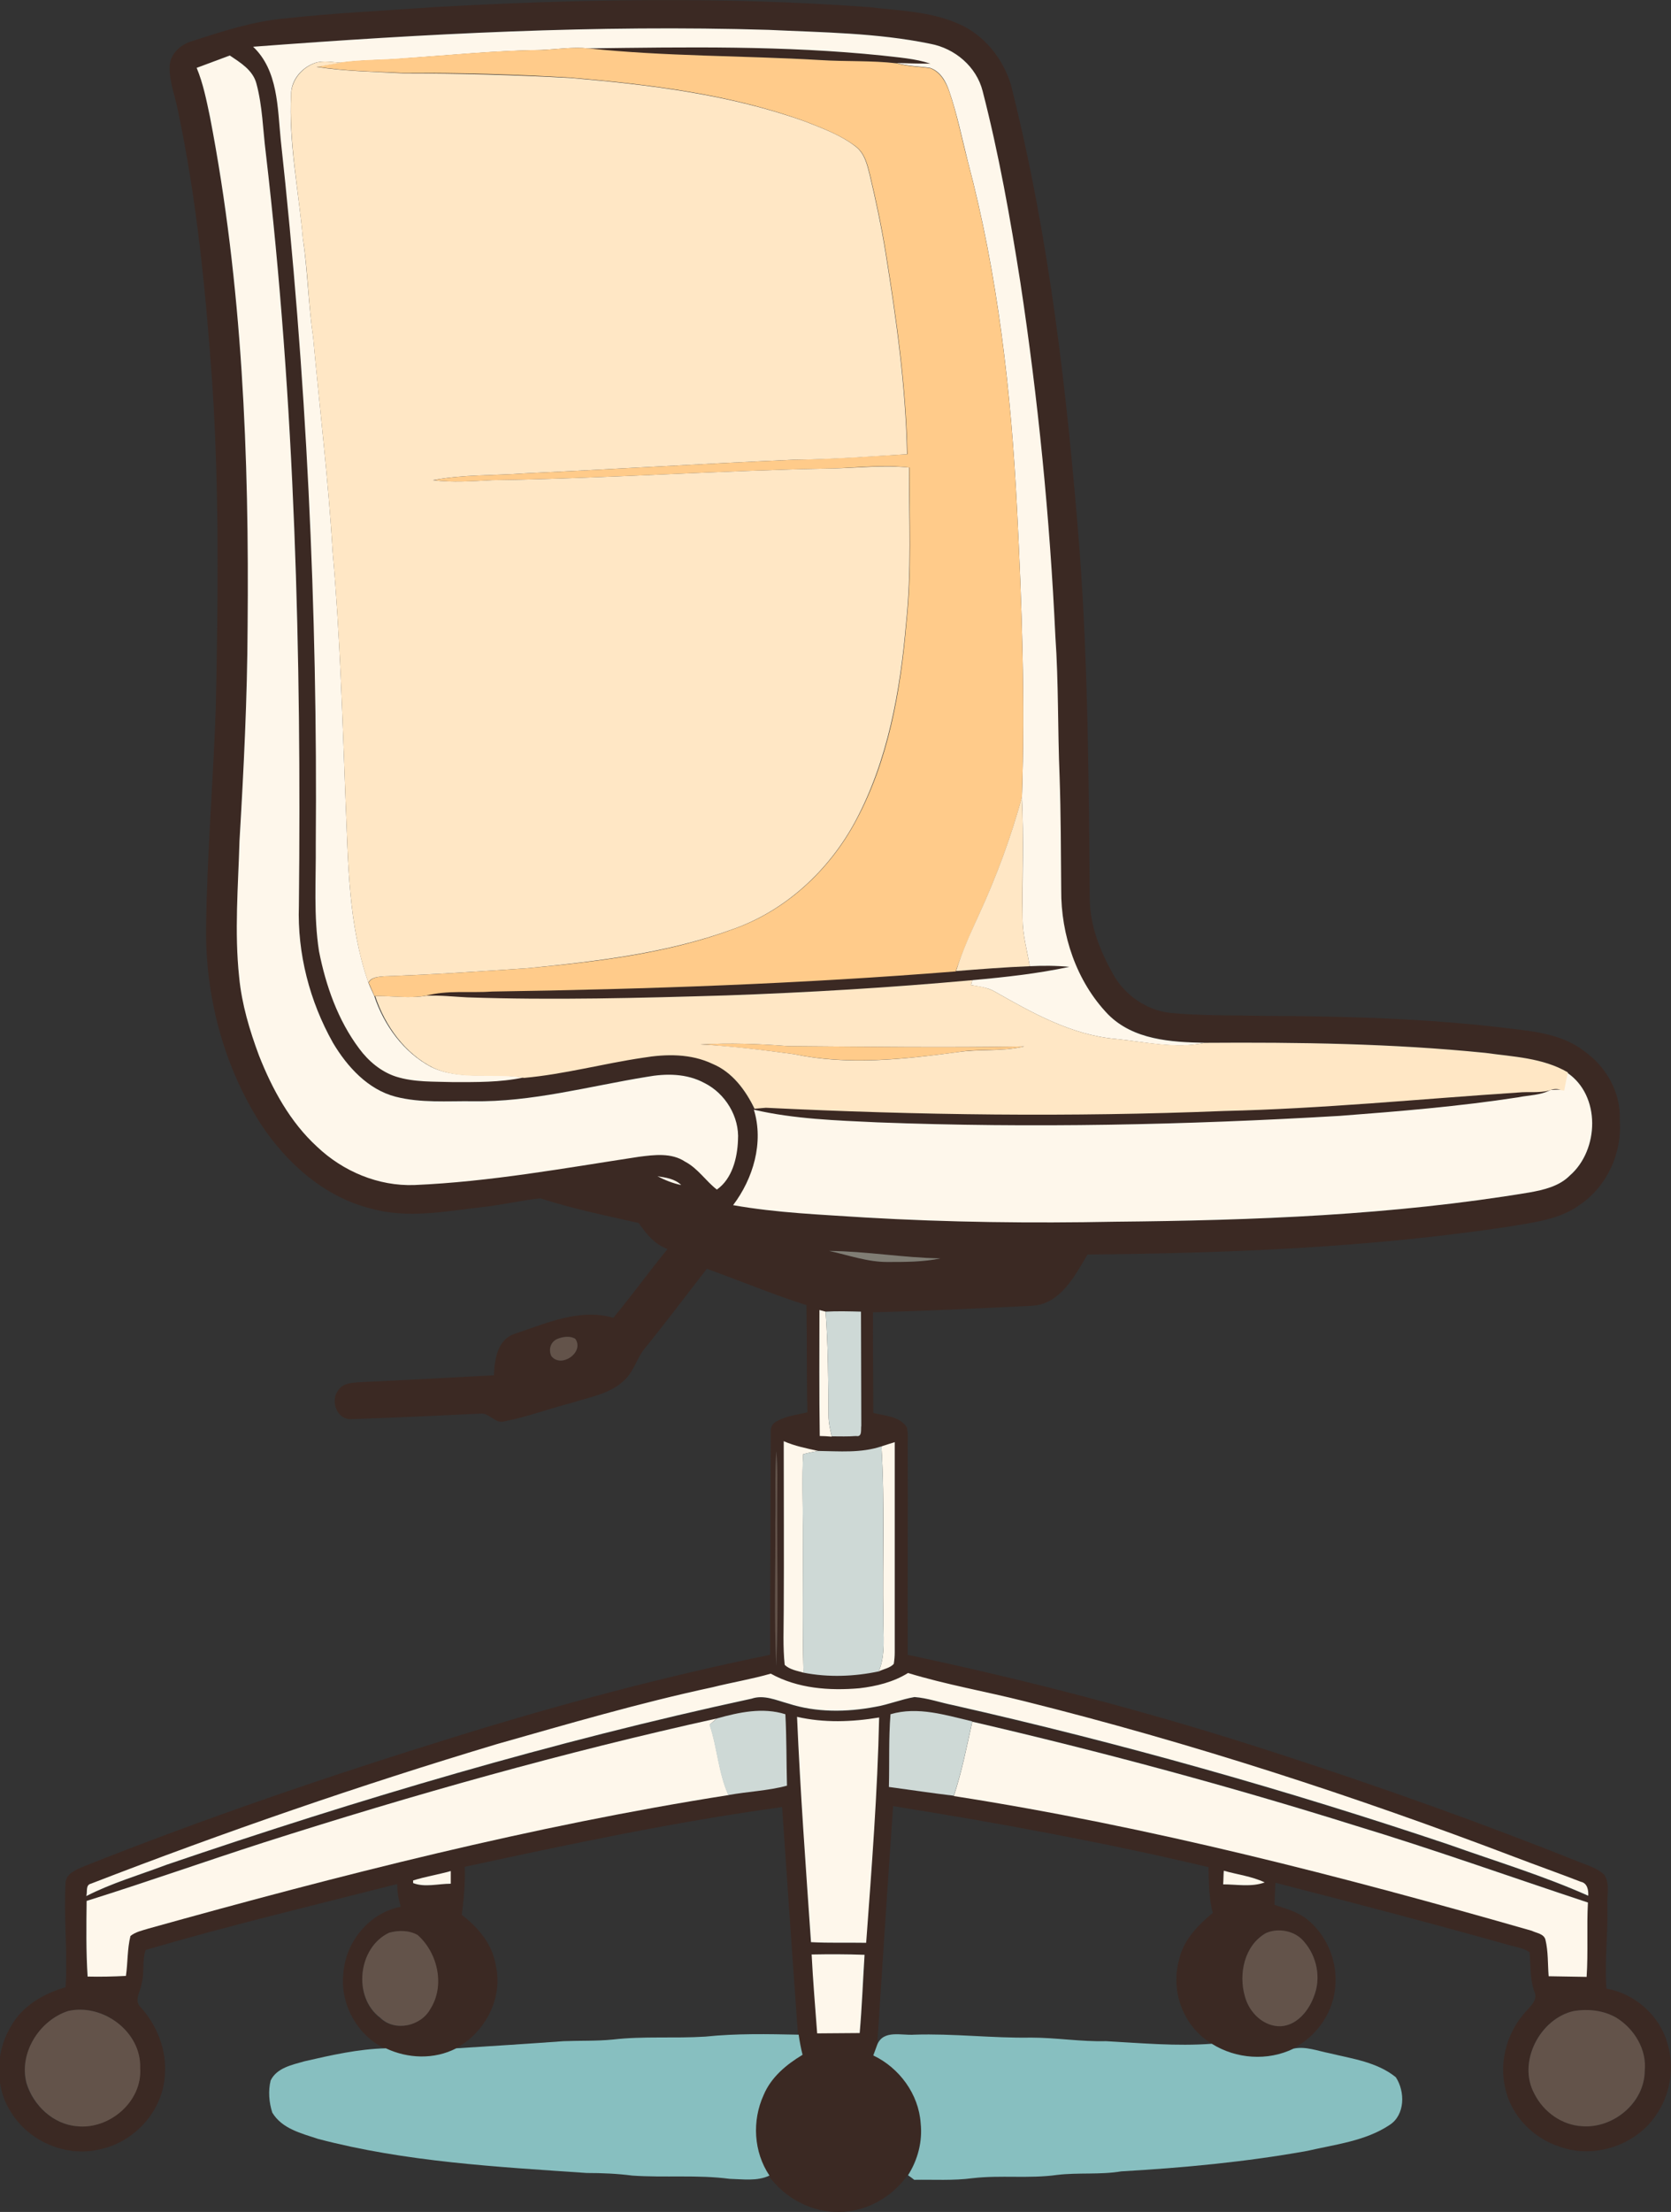
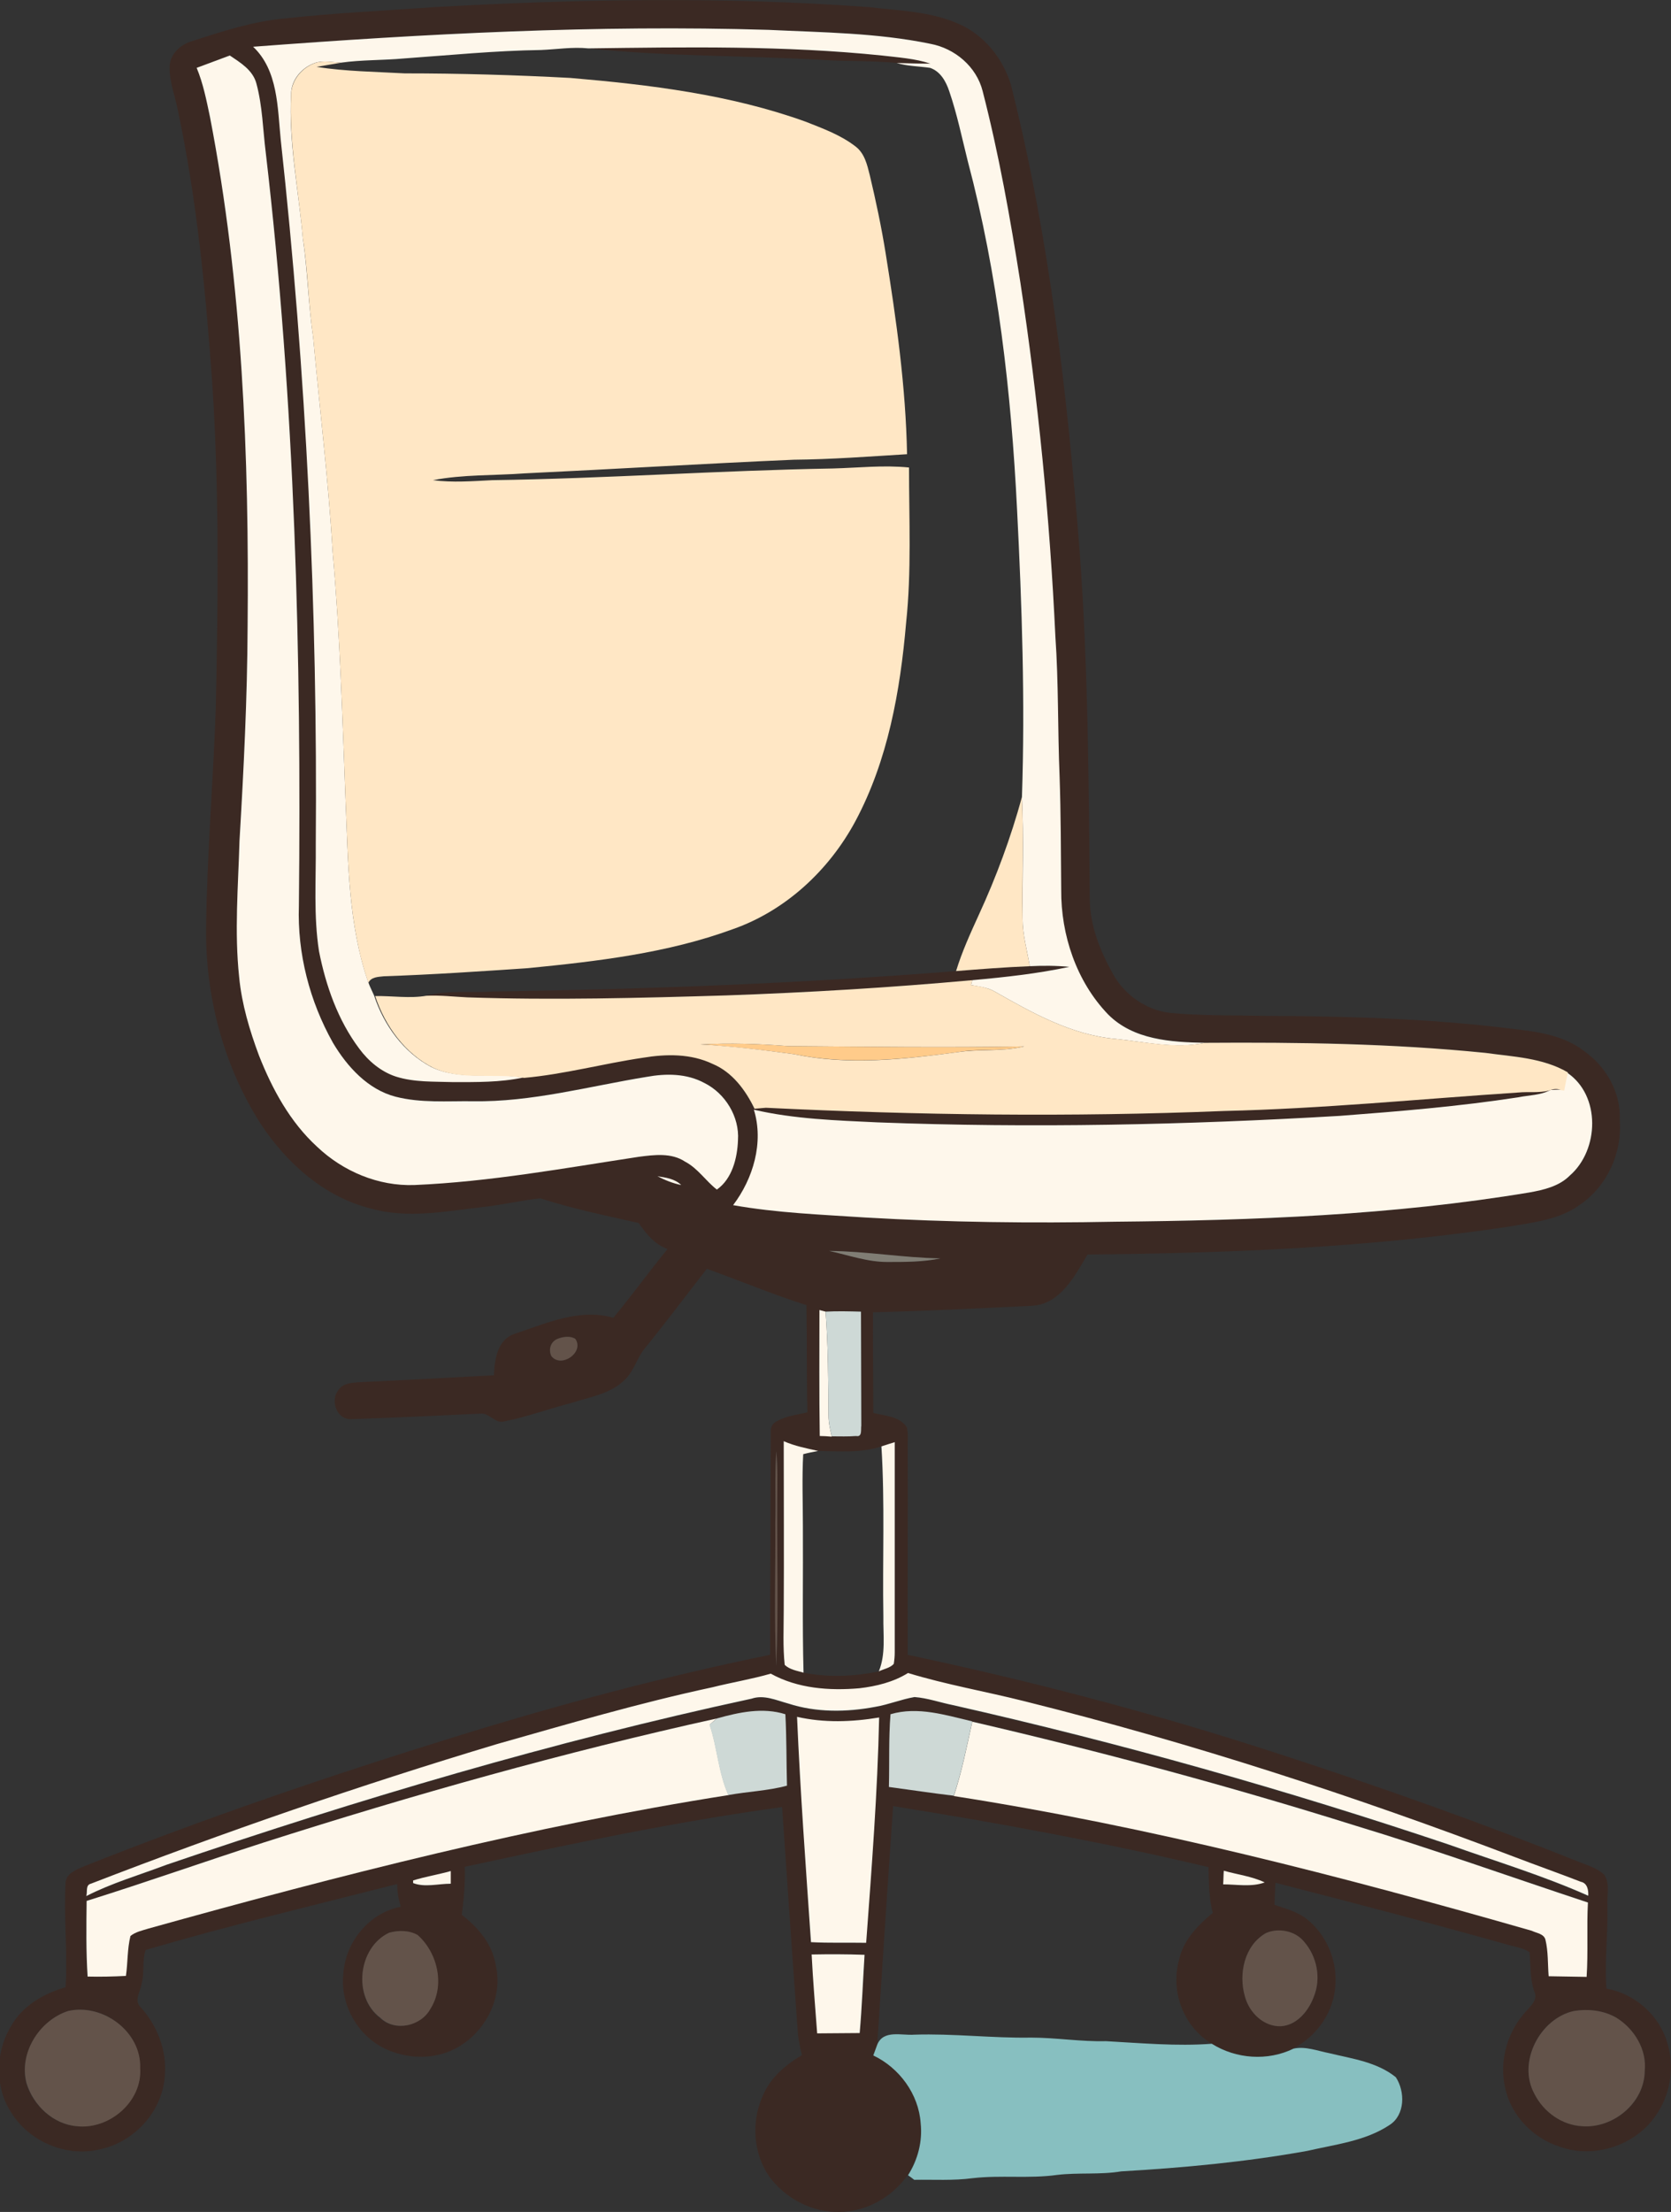
<svg xmlns="http://www.w3.org/2000/svg" version="1.1" id="Layer_1" x="0px" y="0px" viewBox="0 0 514.9 681.3" enable-background="new 0 0 514.9 681.3" xml:space="preserve">
  <rect x="0" y="0" width="514.9" height="681.3" fill="#333333" stroke="none" />
  <g>
    <g>
      <path fill="#3B2923" d="M133.7,2.2c44.6-2.5,89.5-3.3,134.1,0c9.3,1.1,19,1.3,27.7,5.2c7.8,3.4,13.6,10.7,16,18.7    c11.9,47.1,17.4,95.5,21.2,143.9c2.6,35.6,2.8,71.4,3.1,107.1c0.1,8.1,3.2,15.8,7.1,22.8c3.6,6.6,10.4,11.3,17.8,12.1    c9.7,0.9,19.4,0.7,29.1,0.9c25.2,0.1,50.4,0.8,75.5,3.9c7.9,0.9,16.4,1.9,22.9,7c6.8,4.8,11.3,12.8,10.9,21.2    c0.8,10.1-3.9,20.4-12.3,26.1c-6.3,4.6-14.3,5.4-21.8,6.7c-43,6.5-86.5,8.2-129.9,8.6c-3.9,6.6-8.5,15.5-17.3,15.8    c-16.3,0.8-32.5,1.6-48.8,2c-0.1,10.3,0.1,20.7,0.1,31c3.6,0.9,8.1,1,10.3,4.4c0.6,2.1,0.2,4.4,0.3,6.6c0.1,21.2-0.1,42.4,0,63.5    c38.2,8.1,76,18,113.1,30.1c31.8,10.3,63.3,21.5,94.3,33.9c2.5,1,5.2,1.8,7.2,3.7c1.9,2.8,0.8,6.4,1,9.6c0.2,8.5-0.9,17-0.3,25.5    c8.6,1.5,16.2,8.1,18.7,16.5c2.4,7.5,1.1,16.1-3.5,22.6c-6.3,9.3-19.1,13.4-29.6,9.6c-8.2-2.6-15-9.6-16.8-18.1    c-1.8-7.8,0.4-16.4,5.5-22.5c1.6-2.2,5-4.3,3.4-7.4c-1.3-3.9-1-8-1.4-11.9c-2.1-1.5-5-1.7-7.4-2.5c-23.5-6.6-47.2-12.8-70.9-18.9    c-0.1,2.3-0.2,4.5-0.3,6.8c3.4,1.2,7.1,2.1,10,4.4c5.9,4.7,9.3,12.5,8.8,20c-0.3,8.3-5.6,16.1-13,19.8c-8,3.9-17.7,3.2-25.2-1.5    c-8.6-5.1-12.7-16.1-10-25.7c1.3-6.1,5.8-10.7,10.4-14.5c-1.2-4.6-1.2-9.4-1.3-14.1c-32.1-7.6-64.6-13.6-97.2-18.8    c-1.7,24.5-3.3,49-4.9,73.5c-0.4,1.1-0.8,2.1-1.3,3.2c8.1,3.8,14,11.9,14.6,20.9c0.6,5.6-0.9,11.3-3.9,16    c-4.7,6.8-12.8,11.4-21.1,11.4c-8.5,0.2-16.8-4.3-21.7-11.1c-4.9-7.3-5.4-16.9-1.8-24.8c2.3-5.5,7-9.4,12-12.4    c-0.5-2.1-0.9-4.1-1.2-6.2c-1.7-23.4-3.3-46.8-4.9-70.2c-32.9,4.5-65.4,11.4-97.8,18.4c0.2,5-0.3,9.9-0.9,14.8    c5.1,3.9,9.5,9.1,10.5,15.7c2.3,10.1-3.5,20.8-12.5,25.5c-6.8,3.5-14.9,3.2-21.7,0c-8.5-4.1-13.8-13.6-12.8-23    c0.6-9.8,7.9-18.8,17.7-20.7c-0.7-2.3-1.1-4.6-1.1-7c-25.9,6.6-51.9,12.8-77.5,20.3c-1.2,3.3-0.3,7.1-1.3,10.5    c-0.3,2.3-2.4,5.1-0.3,7.1c5.1,5.6,8.1,13.2,7.5,20.8c-0.5,11.2-9.5,21-20.4,23.1c-10.1,2.3-21.3-2.5-26.8-11.2    c-5.3-7.9-5.1-18.8-0.2-26.8c3.5-6.3,10.1-10.1,16.8-12c0.7-10.6-0.6-21.3,0-32c0-2.9,3.1-4.1,5.3-5.1    c37.7-15,76.1-28.1,114.9-40.1c31.9-9.9,64.2-18.5,96.9-25.2c0.1-22.9,0.1-45.8,0.2-68.7c-0.1-1.4,0.6-2.6,1.8-3.2    c2.9-1.7,6.3-2,9.5-2.8c-0.3-11-0.1-22-0.3-33c-10.4-3.3-20.4-7.5-30.7-11.2c-6.4,8.2-12.6,16.5-19.1,24.5c-2.5,3-3.3,7-6.2,9.7    c-4.3,4.3-10.5,5.2-16,7c-7.1,1.8-13.9,4.4-21.1,5.8c-2.7,0.8-4.4-2.4-7-2.4c-13.4,0.6-26.7,1.3-40.1,1.7    c-4.6,0.3-6.7-5.9-3.9-9.1c1.6-2.2,4.5-2.1,6.9-2.3c13.6-0.6,27.3-1.4,40.9-2.1c0.2-5,1.1-11.3,6.8-12.9c9.5-3.2,19.8-7.8,30-4.8    c5.7-6.9,11-14.2,16.7-21.2c-4-1.4-6.6-4.7-8.9-8c-10.2-2.3-20.4-4.4-30.3-7.6c-6,0.6-11.9,2.1-17.9,2.7    c-11.3,1.3-22.9,3.6-34.1,0.5c-14.4-3.5-26.2-14-34.2-26.2c-11.4-17.8-17-39.1-16.8-60.2c0.3-22.7,2.2-45.3,3-67.9    c0.7-33.4,1.1-66.7-1.1-100.1c-2-28-4.7-56-10.5-83.5c-0.9-4.8-2.9-9.5-2.6-14.4c0.4-3.6,3.4-6.3,6.8-7.3c9.3-3,18.7-6.1,28.5-7    C103.1,4,118.4,3.3,133.7,2.2z M78,14.4c7.8,7.3,7.6,18.7,8.6,28.5C94.5,115,98,187.5,97.4,260c0.1,10.9-0.7,22,1,32.9    c2.1,10.7,5.9,21.2,12.4,30c2.8,3.8,6.7,7.1,11.3,8.6c5.7,1.8,11.7,1.5,17.6,1.7c7.2,0,14.5,0.1,21.6-1.4    c12.3-1.1,24.3-4.4,36.6-6.2c7.1-1.3,14.8-1.3,21.5,1.9c6,2.6,10.2,8,12.9,13.8c0.9-0.1,2.6-0.2,3.5-0.3c47,2.3,94,2.9,141,1    c30.4-0.8,60.6-3.7,90.9-5.7c3.1-0.3,6.4,0.3,9.4-0.6c1.2-0.5,2.6-0.6,3.8-0.1c-0.8,0-2.3,0.1-3,0.1c-3.1,1.7-6.7,1.6-10.1,2.3    c-18.2,2.8-36.6,4.3-54.9,5.7c-47.4,2.8-94.9,3.8-142.4,2c-12.8-0.7-25.6-1-38.1-3.9c3.1,10.1-0.2,21.2-6.4,29.4    c13.4,2.4,27.1,2.9,40.7,3.8c25.6,1.5,51.3,1.7,77,1.3c42.6-0.3,85.4-2,127.6-9c4.5-0.8,9.2-1.9,12.5-5.2    c9.1-7.9,9.5-24.7-0.8-31.7l0-0.2c-7.7-4.4-16.8-4.8-25.4-6c-28.7-2.9-57.6-3.3-86.4-3.1c-10.4-0.2-22-1-29.9-8.8    c-9.7-10.1-14.5-24.4-14.4-38.3c-0.1-11.7-0.2-23.3-0.5-35c-0.6-14.4-0.3-28.7-1.3-43.1c-1.6-36.5-5.3-72.9-10.8-109.1    c-3.1-19.8-6.6-39.5-11.6-58.8c-1.8-7.6-8.5-13.1-16.1-14.6c-16.4-3.4-33.2-3.5-49.9-4.3C183.8,7.5,130.8,10.3,78,14.4z     M60.6,20.9c2,4.8,3,10,4,15C74.7,87.6,76.8,140.4,76.3,193c-0.1,22-1.2,44-2.5,65.9c-0.4,14-1.6,28-0.1,42    c0.8,8.3,3.2,16.3,6.1,24.1c4.1,10.4,9.6,20.5,17.9,28.1c8.1,7.5,18.9,12.2,30,11.8c23.2-1,46.2-5.2,69.2-8.7    c4.7-0.6,10-1.3,14.2,1.5c3.9,2,6.3,5.9,9.8,8.6c4.7-3.3,6.3-9.7,6.5-15.2c0.5-7.3-3.8-14.4-10.3-17.6c-5.5-3-11.9-2.9-17.9-1.9    c-17.8,2.9-35.4,7.8-53.5,7.5c-7.9-0.1-16.1,0.6-23.8-1.4c-8.6-2.2-15-9.2-19.3-16.6c-7.2-12.8-11-27.5-10.5-42.2    c0.8-77.4-1.2-155-10.2-231.9c-0.9-7.1-1-14.4-2.9-21.4c-1.1-4.1-4.9-6.4-8.2-8.6C67.4,18.4,64,19.6,60.6,20.9z M202.6,362.3    c2.3,1.1,4.8,2.1,7.3,2.7C208,363.1,205.2,362.7,202.6,362.3z M255.5,385.3c6,1.3,12,3.5,18.2,3.4c5.4,0,10.8,0,16-1.1    C278.3,387.5,267,385.4,255.5,385.3z M252.5,403.5c-0.1,12.9-0.2,25.8,0.1,38.7c1.2,0.1,2.4,0.1,3.7,0.2c2.5,0,5,0.1,7.5-0.1    c2,0.3,1.3-2.1,1.6-3.2c0-11.7,0-23.4-0.1-35.1c-3.6-0.1-7.3-0.2-10.9,0C253.9,403.9,253,403.6,252.5,403.5z M172,412.3    c-2.3,0.8-3.1,3.3-2.1,5.4c3.1,3.8,10.2-1.2,7.4-5.3C175.8,411.4,173.6,411.7,172,412.3z M241.5,443.9c0,17.3,0.1,34.7,0,52    c0.1,5.6-0.2,11.3,0.3,16.9c1.6,1.5,3.9,1.7,5.8,2.4c7.6,1.5,15.6,1.2,23.2-0.4c1.5-0.7,3.4-1,4.6-2.3c0.2-1.2,0.3-2.4,0.3-3.6    c0-21.6,0-43.1,0-64.7c-1.4,0.4-2.7,0.8-4.1,1.3c-6.3,2.1-13,1.5-19.5,1.4C248.5,446.2,244.9,445.5,241.5,443.9z M239.2,447    c-0.5,7.3-0.2,14.6-0.3,22c0.1,14.7-0.3,29.5,0.3,44.2c0.7-17,0.1-34.1,0.3-51.1C239.5,457,239.7,452,239.2,447z M219.5,519.7    c-22.4,4.9-44.5,11.3-66.5,17.7c-42.3,12.6-84,27-125.1,43c-1.7,0.4-1,2.6-1.4,3.8c7.8-4,16.4-6.5,24.6-9.6    c59.2-20.2,119.3-38,180.4-51.2c3.8-1.3,7.7,0.5,11.3,1.5c8.7,2.8,18.1,2.7,26.9,1c4.1-0.8,7.9-2.3,12-3c4.1,0.2,8,1.6,11.9,2.5    c51.7,11.7,102.7,26.1,152.9,43c14.3,5.1,28.9,9.5,42.8,15.7c0.1-1.8-0.3-3.9-2.3-4.3c-6.7-2.6-13.5-5-20.3-7.6    c-49.4-18.8-99.8-35.2-151.1-48c-12-3-24.1-5.1-35.9-8.7c-4.5,2.8-9.8,4-15,4.7c-9.2,0.8-19.1,0.1-27.3-4.5    C231.6,517.1,225.5,518.2,219.5,519.7z M220.9,529.3c-47.1,10.4-93.6,23.5-139.6,38.2c-18.3,5.8-36.4,12.3-54.7,18    c-0.1,7.8-0.2,15.5,0.3,23.3c3.9,0.1,7.9,0,11.8-0.2c0.6-4.1,0.4-8.3,1.4-12.3c1.6-1.3,3.7-1.7,5.6-2.3    c58.9-16.4,118.2-31.6,178.7-41.1c6-1.1,12.2-1.3,18.1-2.9c-0.2-7.3-0.1-14.7-0.5-22C235,525.8,227.7,527.5,220.9,529.3z     M274.4,528c-0.6,7.5-0.3,14.9-0.5,22.4c6.6,1,13.3,1.9,20,2.7c60.3,9.5,119.5,24.8,178.1,41.5c1.5,0.7,3.7,0.9,4.2,2.7    c0.9,3.7,0.7,7.5,1,11.3c3.9,0.1,7.8,0.1,11.7,0.2c0.5-7.6,0-15.2,0.4-22.9c-23.9-8-47.6-16.4-71.7-23.7    c-38.9-12.2-78.3-22.8-118-32C291.3,528.3,282.8,525.5,274.4,528z M245.6,528.8c1,23.2,2.8,46.3,4.2,69.5c5.7,0.2,11.4,0.1,17,0.2    c1.8-23.1,3.5-46.3,4-69.4C262.5,530.4,253.8,530.7,245.6,528.8z M127.3,579.2l-0.1,0.9c3.7,1.4,7.8,0.1,11.6,0.2c0-1,0-2.9,0-3.9    C135.1,577.3,131.1,578,127.3,579.2z M377.1,576.2c0,1-0.1,3.1-0.2,4.2c4.2,0.1,8.7,0.9,12.8-0.6    C385.7,577.9,381.3,577.3,377.1,576.2z M119.9,595.3c-9.6,4.6-11.3,19.8-2.8,26.3c4.5,4.3,12.5,2.5,15.4-2.7    c4.6-7.2,2.3-17.3-3.9-22.8C126.1,594.5,122.8,594.5,119.9,595.3z M390.1,595.4c-6.7,3.8-8.5,12.6-6.5,19.5    c1.3,4.9,5.8,9.4,11.1,9.2c5-0.3,8.5-4.7,10.1-9c2.4-5.7,1-12.6-3.1-17.2C399,594.7,394,593.8,390.1,595.4z M250.1,602    c0.5,8.1,1.2,16.2,1.8,24.2c4.4,0,8.7-0.1,13.1-0.1c0.7-8,1-16.1,1.5-24.1C260.9,601.9,255.5,601.8,250.1,602z M21,619.4    c-8.9,2.9-15.2,13-12.9,22.3c2.1,6.8,8.2,12.6,15.5,13.2c10,1.1,20.2-7.7,19.5-17.9C43.6,625.8,31.7,616.9,21,619.4z M485,619.4    c-10.6,2.3-17.5,15.8-12.2,25.5c2.8,5.6,8.5,9.7,14.8,10c9.5,0.7,19.2-7.1,19.2-17c0.7-6.6-3.2-13-8.7-16.4    C494.3,619.2,489.5,618.7,485,619.4z" />
    </g>
    <path fill="#3B2923" d="M181.3,14.9c30.2-0.4,60.4-0.8,90.5,2.2c5,0.6,10.1,0.9,14.9,2.5c-3.5,0.1-6.9,0-10.4-0.2   c-7.8-0.8-15.7-0.4-23.6-1C228.9,17.1,205,17.4,181.3,14.9z" />
    <path fill="#3B2923" d="M294.5,299.1c7.6-0.6,15.1-1.2,22.7-1.5c4.1-0.3,8.2-0.3,12.2,0.2c-9.9,2.2-19.9,3.2-29.9,4.1   c-25.2,2.3-50.5,3.7-75.8,4.7c-26.7,0.8-53.4,1.5-80,0.6c-4.2-0.2-8.4-0.7-12.6-0.5c6.7-1.8,13.7-0.8,20.6-1.3   C199.4,304.7,247,302.9,294.5,299.1z" />
  </g>
  <g>
    <path fill="#FEF7EB" d="M78,14.4c52.8-4,105.8-6.8,158.8-5.2c16.6,0.8,33.5,0.9,49.9,4.3c7.5,1.4,14.2,7,16.1,14.6   c5,19.4,8.5,39.1,11.6,58.8c5.5,36.2,9.1,72.6,10.8,109.1c1,14.3,0.7,28.7,1.3,43.1c0.4,11.6,0.4,23.3,0.5,35   c-0.1,13.9,4.7,28.2,14.4,38.3c7.8,7.9,19.4,8.6,29.9,8.8c-9.2,2-18.4-0.3-27.5-1.2c-13.6-1.2-25.7-8-37.3-14.6   c-2.2-1.3-4.8-1.5-7.3-2c0.1-0.4,0.3-1.1,0.4-1.5c10-0.9,20.1-2,29.9-4.1c-4.1-0.4-8.2-0.4-12.2-0.2c-0.8-4.9-2.2-9.6-2.2-14.6   c-0.1-12.5,0.4-25-0.2-37.5c1-29.5,0-59-1.5-88.5c-1.8-36.2-5.9-72.4-15.2-107.4c-1.8-7.2-3.3-14.5-5.7-21.5c-1-3-2.7-6.1-5.9-7.2   c-3.4-0.5-7-0.5-10.3-1.5c3.5,0.1,6.9,0.2,10.4,0.2c-4.8-1.6-9.9-1.9-14.9-2.5c-30-3.1-60.3-2.6-90.5-2.2   c-4.9-0.5-9.7,0.3-14.6,0.5c-14.1,0.2-28.1,1.6-42.2,2.6c-6.5,0.6-13,0.4-19.4,1.3c-2.7-0.1-5.5-0.8-8.1,0.1   c-4,1.4-7.3,5.2-7.3,9.6c-0.8,14.8,2.3,29.5,3.6,44.2c1.5,10.2,1.7,20.5,3.2,30.7c2,22,4.7,44,6,66c2.3,25.6,3,51.4,4,77.1   c0.8,18.7,0.8,37.8,7,55.6c0.5,1.4,1.2,2.7,1.8,4.1c3,9.1,9.1,17.5,17.7,22c8.9,4.2,18.9,1.5,28.2,3.2c-7.1,1.5-14.4,1.4-21.6,1.4   c-5.9-0.2-11.9,0.1-17.6-1.7c-4.6-1.5-8.5-4.8-11.3-8.6c-6.6-8.8-10.3-19.4-12.4-30c-1.7-10.9-0.9-21.9-1-32.9   c0.6-72.5-2.9-145-10.8-217.1C85.5,33.1,85.7,21.7,78,14.4z" />
    <path fill="#FEF7EB" d="M60.6,20.9c3.4-1.3,6.8-2.5,10.2-3.8c3.3,2.2,7.1,4.5,8.2,8.6c1.9,7,2,14.3,2.9,21.4   c9,76.9,11,154.5,10.2,231.9c-0.5,14.7,3.3,29.4,10.5,42.2c4.4,7.4,10.8,14.4,19.3,16.6c7.8,2,15.9,1.3,23.8,1.4   c18.1,0.3,35.7-4.6,53.5-7.5c6-1.1,12.4-1.1,17.9,1.9c6.4,3.2,10.8,10.4,10.3,17.6c-0.2,5.5-1.8,11.9-6.5,15.2   c-3.4-2.6-5.8-6.5-9.8-8.6c-4.2-2.8-9.5-2.1-14.2-1.5c-23,3.5-45.9,7.7-69.2,8.7c-11.1,0.4-22-4.2-30-11.8   c-8.3-7.6-13.8-17.7-17.9-28.1c-2.9-7.8-5.3-15.8-6.1-24.1c-1.5-14-0.3-28,0.1-42c1.3-22,2.4-43.9,2.5-65.9   c0.5-52.5-1.6-105.4-11.6-157.1C63.6,30.8,62.6,25.7,60.6,20.9z" />
    <path fill="#FEF7EB" d="M482.9,330.4c10.4,7,9.9,23.8,0.8,31.7c-3.3,3.3-8,4.4-12.5,5.2c-42.1,7-84.9,8.6-127.6,9   c-25.7,0.5-51.4,0.2-77-1.3c-13.6-0.9-27.2-1.4-40.7-3.8c6.2-8.2,9.5-19.3,6.4-29.4c12.5,2.9,25.4,3.3,38.1,3.9   c47.4,1.8,95,0.8,142.4-2c18.4-1.4,36.7-2.9,54.9-5.7c3.4-0.7,7-0.6,10.1-2.3c0.8,0,2.3-0.1,3-0.1l0.9,0.1   C482.2,334,482.6,332.2,482.9,330.4z" />
    <path fill="#FEF7EB" d="M202.6,362.3c2.6,0.4,5.4,0.8,7.3,2.7C207.4,364.5,204.9,363.5,202.6,362.3z" />
    <path fill="#FEF7EB" d="M252.5,403.5c0.5,0.1,1.4,0.4,1.9,0.5c0.8,10.6,0.8,21.3,0.9,32c0,2.2,0.5,4.3,1,6.5   c-1.2-0.1-2.5-0.2-3.7-0.2C252.4,429.3,252.5,416.4,252.5,403.5z" />
    <path fill="#FEF7EB" d="M241.5,443.9c3.4,1.5,7,2.2,10.6,3c-1.5,0.3-3.1,0.6-4.6,1c-0.4,7.4-0.1,14.8-0.1,22.1   c0.1,15.1-0.2,30.1,0.2,45.2c-2-0.6-4.2-0.9-5.8-2.4c-0.6-5.6-0.3-11.3-0.3-16.9C241.6,478.6,241.5,461.3,241.5,443.9z" />
    <path fill="#FEF7EB" d="M271.6,445.5c1.3-0.4,2.7-0.9,4.1-1.3c0,21.6,0,43.1,0,64.7c0,1.2-0.1,2.4-0.3,3.6c-1.2,1.3-3,1.5-4.6,2.3   c2.2-5.4,1.3-11.2,1.4-16.9C271.9,480.5,272.7,463,271.6,445.5z" />
    <path fill="#FEF7EB" d="M219.5,519.7c6-1.5,12.1-2.5,18-4.2c8.3,4.6,18.1,5.3,27.3,4.5c5.2-0.6,10.5-1.9,15-4.7   c11.8,3.6,24,5.7,35.9,8.7c51.3,12.8,101.7,29.2,151.1,48c6.8,2.6,13.6,5,20.3,7.6c2,0.4,2.4,2.5,2.3,4.3   c-13.9-6.2-28.5-10.6-42.8-15.7c-50.2-16.9-101.2-31.3-152.9-43c-4-0.8-7.9-2.2-11.9-2.5c-4.1,0.7-7.9,2.3-12,3   c-8.9,1.7-18.3,1.8-26.9-1c-3.7-1-7.5-2.8-11.3-1.5c-61.2,13.2-121.2,31-180.4,51.2c-8.2,3.1-16.8,5.6-24.6,9.6   c0.4-1.3-0.3-3.4,1.4-3.8c41.1-15.9,82.8-30.3,125.1-43C175,531,197.1,524.5,219.5,519.7z" />
    <path fill="#FEF7EB" d="M245.6,528.8c8.3,1.9,16.9,1.6,25.3,0.2c-0.5,23.2-2.3,46.3-4,69.4c-5.7-0.1-11.4,0.1-17-0.2   C248.3,575.1,246.6,552,245.6,528.8z" />
    <path fill="#FEF7EB" d="M81.3,567.5c46-14.7,92.5-27.8,139.6-38.2c-0.6,0.5-1.7,1.4-2.2,1.9c2.4,7.1,2.7,14.8,5.8,21.7   C164,562.4,104.6,577.6,45.8,594c-1.9,0.6-4,1-5.6,2.3c-1,4-0.8,8.2-1.4,12.3c-3.9,0.2-7.9,0.3-11.8,0.2   c-0.5-7.8-0.4-15.5-0.3-23.3C44.9,579.8,63,573.4,81.3,567.5z" />
    <path fill="#FEF7EB" d="M293.9,553.2c2.5-7.5,4-15.2,5.7-22.9c39.7,9.2,79.1,19.8,118,32c24.1,7.3,47.8,15.8,71.7,23.7   c-0.4,7.6,0.1,15.2-0.4,22.9c-3.9-0.1-7.8-0.1-11.7-0.2c-0.3-3.8-0.1-7.6-1-11.3c-0.5-1.8-2.8-2-4.2-2.7   C413.4,577.9,354.2,562.6,293.9,553.2z" />
    <path fill="#FEF7EB" d="M127.3,579.2c3.8-1.2,7.7-1.8,11.6-2.9c0,1,0,2.9,0,3.9c-3.9,0-8,1.2-11.6-0.2L127.3,579.2z" />
    <path fill="#FEF7EB" d="M377.1,576.2c4.2,1.2,8.6,1.7,12.6,3.6c-4.1,1.5-8.6,0.6-12.8,0.6C377,579.3,377,577.2,377.1,576.2z" />
    <path fill="#FEF7EB" d="M250.1,602c5.4-0.1,10.9-0.1,16.3,0.1c-0.5,8-0.8,16.1-1.5,24.1c-4.4,0-8.7,0.1-13.1,0.1   C251.2,618.1,250.5,610.1,250.1,602z" />
  </g>
  <g>
-     <path fill="#FFCB8A" d="M166.7,15.4c4.8-0.2,9.7-1,14.6-0.5c23.7,2.5,47.6,2.2,71.4,3.6c7.9,0.5,15.8,0.1,23.6,1   c3.4,1,6.9,1,10.3,1.5c3.1,1.1,4.9,4.3,5.9,7.2c2.4,7,3.8,14.3,5.7,21.5c9.3,35.1,13.4,71.3,15.2,107.4c1.5,29.5,2.5,59,1.5,88.5   c-3.4,12.4-7.9,24.6-13.3,36.3c-2.6,5.7-5.1,11.4-7.1,17.3c-47.5,3.8-95.1,5.5-142.7,6.2c-6.9,0.5-13.9-0.5-20.6,1.3   c-5.3,0.9-10.6,0-15.8,0.1c-0.6-1.4-1.2-2.7-1.8-4.1c0.9-1.8,3.1-1.8,4.8-2c14.8-0.5,29.6-1.5,44.4-2.5c21.3-2,42.9-4.5,63.1-12   c16.3-5.7,29.7-18.2,37.8-33.3c10.1-18.7,13.8-40,15.6-61c1.7-15.9,0.9-32,0.9-47.9c-7.8-0.9-15.7,0-23.5,0.3   c-35,0.6-69.9,3.1-104.9,3.6c-6.1,0.3-12.2,0.8-18.3,0c9.3-1.8,18.9-1.4,28.3-2.1c27.6-1.3,55.3-3,82.9-4.2   c11.7-0.2,23.3-1.1,34.9-1.7c-0.4-20.8-3.3-41.4-6.6-61.9c-1.3-8.1-3-16.1-4.9-24.1c-0.8-3.2-1.6-6.7-4.4-8.8   c-4.6-3.5-10-5.5-15.3-7.6C225.1,29,200.3,26,175.7,23.9c-17-1-34-1.5-51-1.4c-9.1-0.5-18.2-0.5-27.2-2c2.6-0.4,5.1-0.9,7.7-1.3   c6.4-0.9,12.9-0.7,19.4-1.3C138.6,17,152.6,15.5,166.7,15.4z" />
    <path fill="#FFCB8A" d="M215.8,321.7c9-0.5,18-0.2,26.9,0.5c24.3,0.2,48.6,0.5,72.9,0.1c-6.8,1.7-13.9,0.6-20.7,1.8   c-16.6,2.2-33.7,4-50.2,0.6C235.1,323.4,225.5,322.3,215.8,321.7z" />
  </g>
  <g>
    <path fill="#FFE7C5" d="M97.1,19.4c2.6-0.9,5.4-0.2,8.1-0.1c-2.6,0.4-5.1,0.9-7.7,1.3c9,1.4,18.2,1.5,27.2,2c17,0,34,0.5,51,1.4   c24.5,2.1,49.3,5.1,72.6,13.5c5.3,2.1,10.8,4.1,15.3,7.6c2.8,2.1,3.6,5.6,4.4,8.8c1.9,8,3.6,16,4.9,24.1   c3.3,20.5,6.2,41.1,6.6,61.9c-11.6,0.7-23.3,1.6-34.9,1.7c-27.7,1.2-55.3,2.9-82.9,4.2c-9.4,0.7-19,0.3-28.3,2.1   c6.1,0.8,12.2,0.3,18.3,0c35-0.5,69.9-3,104.9-3.6c7.8-0.2,15.7-1.1,23.5-0.3c0,16,0.8,32-0.9,47.9c-1.8,20.9-5.6,42.3-15.6,61   c-8.1,15.1-21.5,27.6-37.8,33.3c-20.2,7.4-41.8,9.9-63.1,12c-14.8,1-29.6,2-44.4,2.5c-1.8,0.2-3.9,0.2-4.8,2   c-6.2-17.9-6.2-37-7-55.6c-1-25.7-1.7-51.4-4-77.1c-1.3-22.1-4-44-6-66c-1.5-10.2-1.6-20.5-3.2-30.7c-1.3-14.7-4.3-29.4-3.6-44.2   C89.8,24.6,93.1,20.8,97.1,19.4z" />
    <path fill="#FFE7C5" d="M301.6,281.8c5.4-11.7,9.9-23.9,13.3-36.3c0.6,12.5,0,25,0.2,37.5c0,5,1.4,9.7,2.2,14.6   c-7.6,0.3-15.2,0.9-22.7,1.5C296.4,293.2,299,287.5,301.6,281.8z" />
    <g>
      <path fill="#FFE7C5" d="M223.8,306.6c25.3-0.9,50.6-2.4,75.8-4.7c-0.1,0.4-0.3,1.1-0.4,1.5c2.5,0.4,5,0.7,7.3,2    c11.6,6.6,23.7,13.4,37.3,14.6c9.1,0.9,18.4,3.1,27.5,1.2c28.8-0.2,57.7,0.2,86.4,3.1c8.6,1.2,17.7,1.5,25.4,6l0,0.2    c-0.4,1.8-0.8,3.6-1.1,5.4l-0.9-0.1c-1.2-0.6-2.6-0.4-3.8,0.1c-3.1,0.8-6.3,0.3-9.4,0.6c-30.3,2-60.5,5-90.9,5.7    c-47,1.9-94.1,1.3-141-1c-0.9,0.1-2.6,0.2-3.5,0.3c-2.8-5.8-6.9-11.3-12.9-13.8c-6.7-3.2-14.3-3.1-21.5-1.9    c-12.2,1.8-24.3,5.1-36.6,6.2c-9.3-1.6-19.4,1-28.2-3.2c-8.6-4.4-14.7-12.9-17.7-22c5.3-0.1,10.6,0.8,15.8-0.1    c4.2-0.2,8.4,0.3,12.6,0.5C170.4,308.1,197.1,307.4,223.8,306.6z M215.8,321.7c9.7,0.5,19.3,1.7,28.9,3    c16.6,3.5,33.6,1.6,50.2-0.6c6.9-1.1,13.9-0.1,20.7-1.8c-24.3,0.4-48.6,0.1-72.9-0.1C233.8,321.5,224.8,321.2,215.8,321.7z" />
    </g>
  </g>
  <g>
    <path fill="#807D74" d="M255.5,385.3c11.5,0.1,22.8,2.1,34.3,2.3c-5.3,1.1-10.7,1.1-16,1.1C267.5,388.8,261.5,386.6,255.5,385.3z" />
  </g>
  <g>
    <path fill="#CED9D6" d="M254.4,404c3.6-0.2,7.3-0.1,10.9,0c0,11.7,0.1,23.4,0.1,35.1c-0.2,1.1,0.4,3.6-1.6,3.2   c-2.5,0.2-5,0.1-7.5,0.1c-0.5-2.1-1-4.3-1-6.5C255.2,425.3,255.2,414.6,254.4,404z" />
-     <path fill="#CED9D6" d="M252.1,446.9c6.5,0.1,13.2,0.7,19.5-1.4c1.1,17.4,0.2,34.9,0.6,52.4c-0.1,5.6,0.8,11.5-1.4,16.9   c-7.6,1.6-15.5,1.9-23.2,0.4c-0.4-15.1-0.1-30.1-0.2-45.2c0-7.4-0.4-14.8,0.1-22.1C249,447.5,250.6,447.2,252.1,446.9z" />
    <path fill="#CED9D6" d="M220.9,529.3c6.8-1.9,14.1-3.5,21.1-1.3c0.4,7.3,0.3,14.7,0.5,22c-5.9,1.6-12.1,1.8-18.1,2.9   c-3.1-6.9-3.4-14.6-5.8-21.7C219.2,530.8,220.3,529.8,220.9,529.3z" />
    <path fill="#CED9D6" d="M274.4,528c8.5-2.5,17,0.3,25.2,2.2c-1.7,7.7-3.2,15.4-5.7,22.9c-6.7-0.8-13.3-1.8-20-2.7   C274.1,542.9,273.8,535.5,274.4,528z" />
  </g>
  <g>
    <path fill="#63534A" d="M172,412.3c1.6-0.6,3.8-0.9,5.3,0.1c2.8,4.2-4.4,9.1-7.4,5.3C168.9,415.6,169.7,413.1,172,412.3z" />
    <path fill="#63534A" d="M239.2,447c0.5,5,0.3,10,0.3,15.1c-0.1,17,0.4,34.1-0.3,51.1c-0.7-14.7-0.2-29.5-0.3-44.2   C239.1,461.6,238.7,454.3,239.2,447z" />
    <path fill="#63534A" d="M119.9,595.3c2.8-0.8,6.2-0.8,8.8,0.7c6.2,5.5,8.5,15.6,3.9,22.8c-2.9,5.3-10.9,7.1-15.4,2.7   C108.6,615.1,110.3,599.8,119.9,595.3z" />
    <path fill="#63534A" d="M390.1,595.4c3.8-1.7,8.9-0.7,11.6,2.5c4.1,4.6,5.5,11.4,3.1,17.2c-1.6,4.3-5.2,8.7-10.1,9   c-5.3,0.2-9.8-4.2-11.1-9.2C381.6,608,383.4,599.2,390.1,595.4z" />
    <path fill="#63534A" d="M21,619.4c10.7-2.4,22.6,6.4,22.2,17.6c0.7,10.3-9.5,19-19.5,17.9c-7.3-0.6-13.4-6.4-15.5-13.2   C5.7,632.4,12.1,622.3,21,619.4z" />
    <path fill="#63534A" d="M485,619.4c4.4-0.7,9.2-0.2,13.1,2.1c5.5,3.4,9.4,9.8,8.7,16.4c-0.1,9.8-9.7,17.7-19.2,17   c-6.3-0.3-12-4.4-14.8-10C467.5,635.2,474.5,621.7,485,619.4z" />
  </g>
  <g>
-     <path fill="#87BFC0" d="M217.3,627.3c9.6-1,19.2-0.8,28.8-0.6c0.3,2.1,0.7,4.2,1.2,6.2c-5,3-9.7,6.9-12,12.4   c-3.6,7.9-3.1,17.5,1.8,24.8c-3.8,1.8-8.2,1.1-12.3,1c-9.9-1.3-20-0.3-30-1c-4.6-0.6-9.3-0.8-14-0.8c-27.7-1.9-55.8-3.4-82.8-10.5   c-5.1-1.7-11.1-3.1-14.1-8.1c-1-3.1-1.3-6.7-0.5-9.9c1.9-3.9,6.6-4.8,10.4-5.9c8.3-1.9,16.6-3.8,25.1-4c6.8,3.2,14.9,3.5,21.7,0   c11.1-0.7,22.1-1.4,33.1-2.2c5-0.2,10.1,0,15.1-0.5C198.3,627.1,207.8,627.9,217.3,627.3z" />
    <path fill="#87BFC0" d="M270.3,629.8c1.9-4.7,7.5-2.8,11.4-3.1c12-0.4,24,1.1,36,0.9c7.7,0,15.4,1.3,23.1,1.1   c10.9,0.6,21.7,1.6,32.6,0.8c7.5,4.7,17.2,5.4,25.2,1.5c3.7-0.8,7.4,0.7,11,1.4c7,1.7,14.7,2.7,20.5,7.4c2.9,4.4,2.9,11.6-1.9,14.7   c-7.5,5-16.8,6-25.4,8c-18.9,3.4-38.1,5.2-57.3,6.3c-6.5,1.1-13.2,0.3-19.8,1.1c-8.6,1.2-17.4,0-26,1c-6,0.8-12,0.4-18,0.5   c-0.5-0.4-1.4-1.1-1.9-1.4c3-4.7,4.5-10.4,3.9-16c-0.6-9-6.6-17.1-14.6-20.9C269.5,632,269.9,630.9,270.3,629.8z" />
  </g>
</svg>